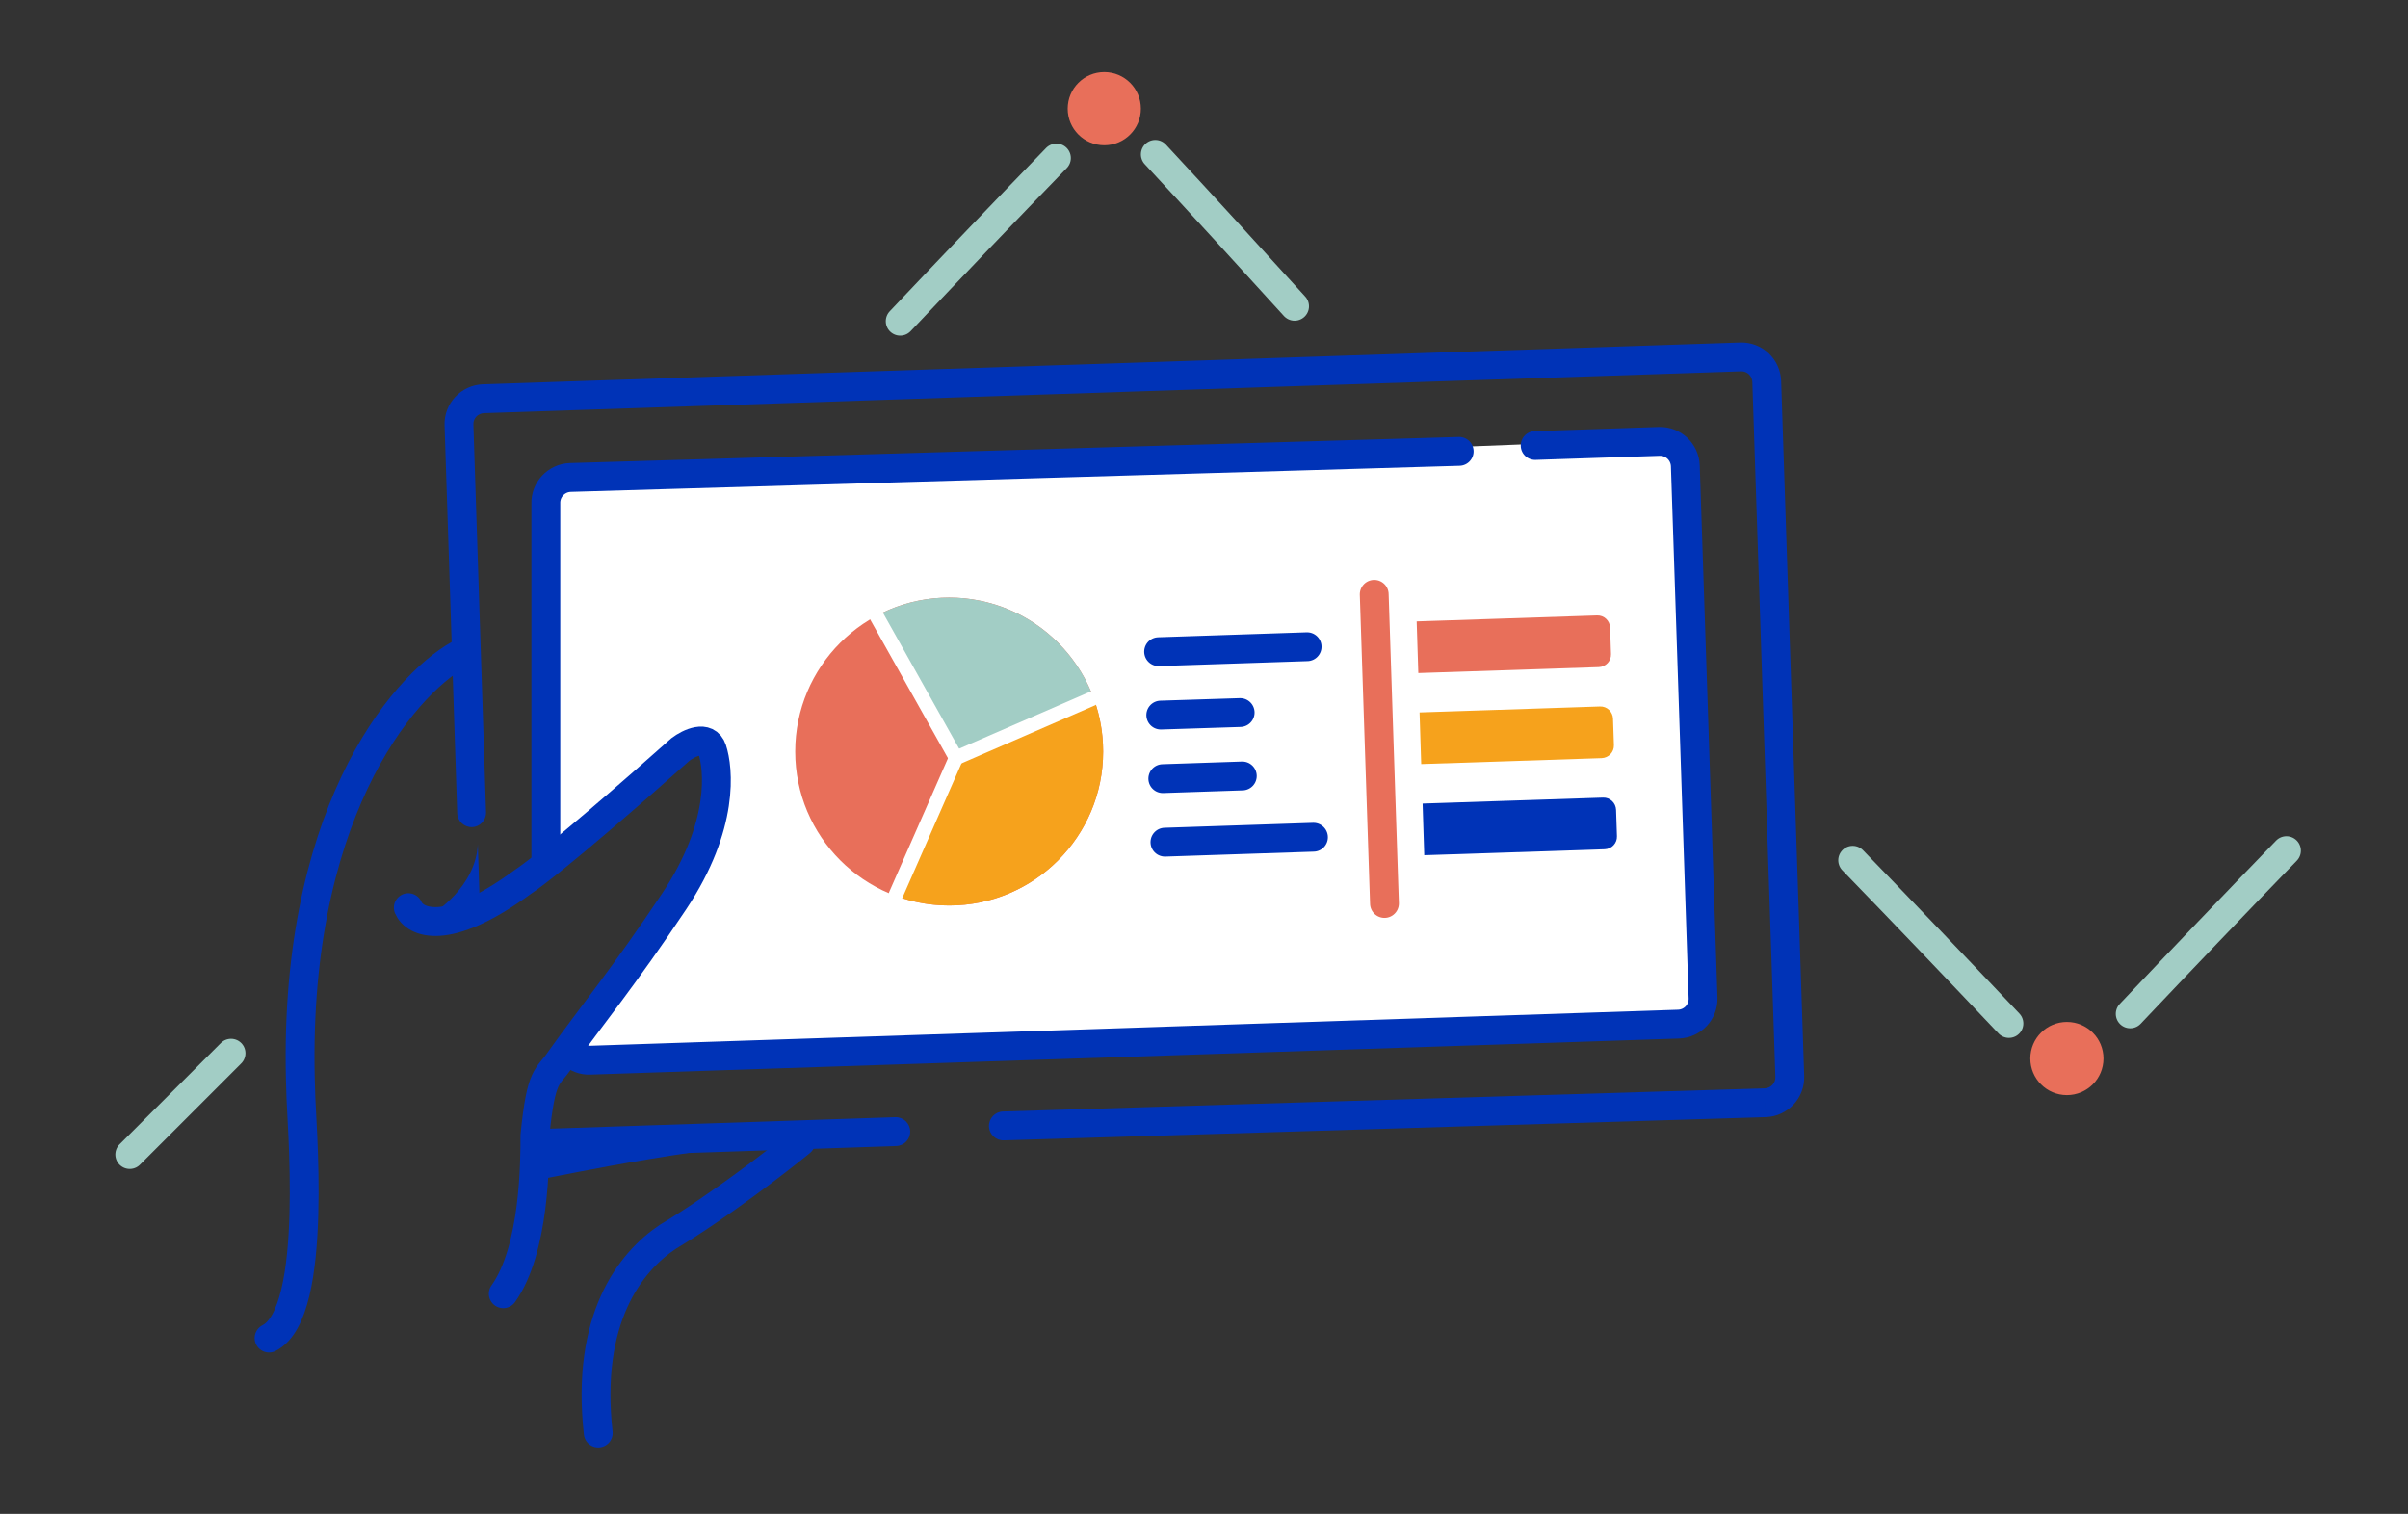
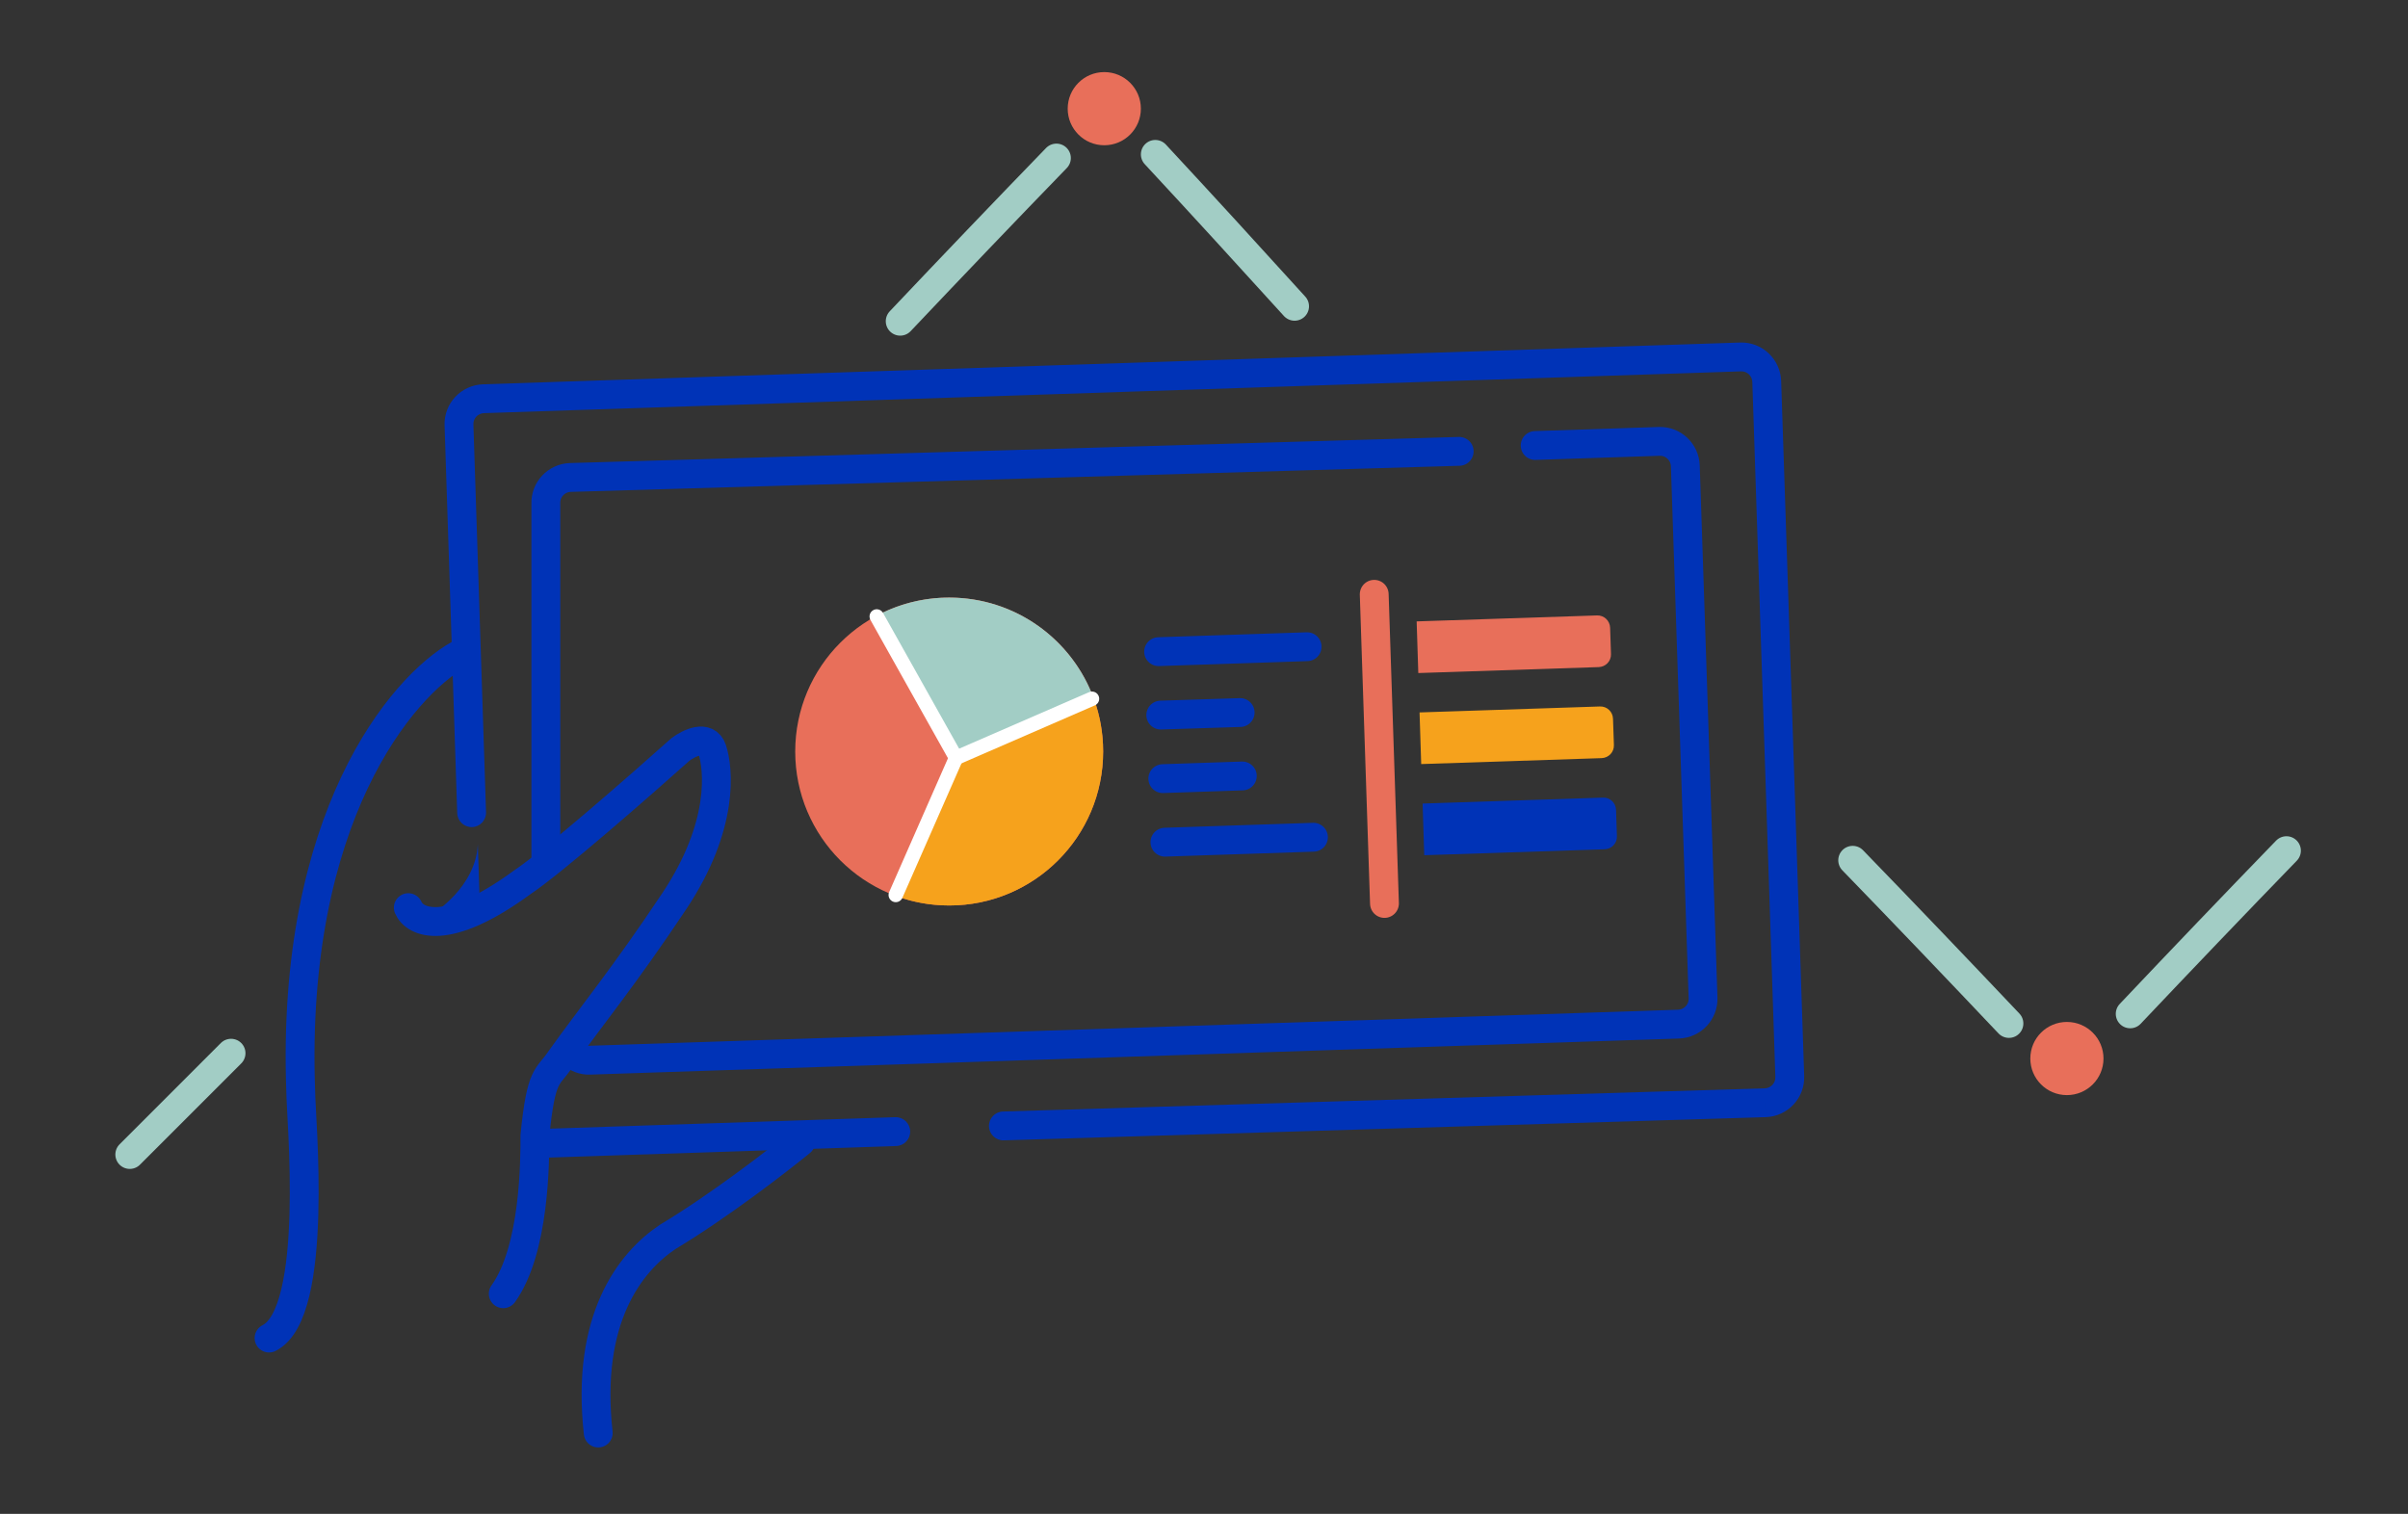
<svg xmlns="http://www.w3.org/2000/svg" width="167" height="105" viewBox="0 0 167 105" fill="none">
  <rect x="0" y="0" width="167" height="105" fill="#333333" stroke="none" />
  <path d="M122.43 76.485L122.461 77.484L122.467 77.484L122.43 76.485ZM124.125 74.667L123.125 74.7L123.125 74.703L124.125 74.667ZM122.527 26.452L123.526 26.419L123.526 26.416L122.527 26.452ZM120.709 24.758L120.742 25.757L120.745 25.757L120.709 24.758ZM33.526 27.655L33.493 26.656L33.49 26.656L33.526 27.655ZM31.831 29.473L32.831 29.44L32.831 29.437L31.831 29.473ZM31.709 56.4C31.727 56.952 32.189 57.385 32.741 57.367C33.293 57.349 33.726 56.886 33.708 56.334L31.709 56.4ZM123.184 46.269L124.183 46.236L123.184 46.269ZM123.344 51.099L122.344 51.132L123.344 51.099ZM62.157 79.486C62.709 79.468 63.141 79.006 63.123 78.454C63.105 77.902 62.642 77.469 62.09 77.487L62.157 79.486ZM69.556 77.094C69.004 77.111 68.571 77.572 68.587 78.124C68.604 78.676 69.065 79.11 69.617 79.093L69.556 77.094ZM122.467 77.484C123.978 77.429 125.179 76.164 125.124 74.631L123.125 74.703C123.14 75.12 122.814 75.47 122.394 75.485L122.467 77.484ZM123.526 26.416C123.471 24.905 122.206 23.703 120.673 23.758L120.745 25.757C121.162 25.742 121.512 26.068 121.527 26.489L123.526 26.416ZM120.676 23.758L33.493 26.656L33.559 28.655L120.742 25.757L120.676 23.758ZM33.49 26.656C31.978 26.711 30.777 27.976 30.832 29.509L32.831 29.437C32.816 29.02 33.142 28.67 33.562 28.655L33.49 26.656ZM30.832 29.506L31.709 56.4L33.708 56.334L32.831 29.44L30.832 29.506ZM124.183 46.236L123.526 26.419L121.527 26.486L122.184 46.302L124.183 46.236ZM125.124 74.634L124.343 51.066L122.344 51.132L123.125 74.7L125.124 74.634ZM124.343 51.066L124.183 46.236L122.184 46.302L122.344 51.132L124.343 51.066ZM37.572 80.303L62.157 79.486L62.09 77.487L37.505 78.304L37.572 80.303ZM69.617 79.093L122.461 77.484L122.4 75.485L69.556 77.094L69.617 79.093Z" fill="#0033B7" />
-   <path d="M37.975 35.732L38.414 59.44L47.634 51.538H49.39L49.829 56.806L46.756 62.952L39.292 73.05C63.293 72.465 111.996 71.294 114.806 71.294C117.616 71.294 118.026 68.953 117.879 67.782C117.587 58.562 117.001 39.157 117.001 35.293C117.001 31.43 115.538 30.464 114.806 30.464C92.561 31.342 46.931 33.098 42.365 33.098C37.799 33.098 37.536 34.854 37.975 35.732Z" fill="white" />
  <path d="M39.69 73.095C40.015 73.376 40.436 73.552 40.902 73.534L116.415 71.032C117.381 70.996 118.145 70.189 118.11 69.214L116.881 32.309C116.846 31.343 116.038 30.579 115.063 30.614L106.466 30.899M37.855 59.44V34.934C37.82 33.96 38.584 33.152 39.549 33.117L101.198 31.306" stroke="#0033B7" stroke-width="2" stroke-miterlimit="10" stroke-linecap="round" />
  <path d="M80.352 45.198L90.651 44.855" stroke="#0033B7" stroke-width="2" stroke-miterlimit="10" stroke-linecap="round" />
  <path d="M80.502 49.597L86.007 49.421" stroke="#0033B7" stroke-width="2" stroke-miterlimit="10" stroke-linecap="round" />
  <path d="M80.643 54.005L86.157 53.82" stroke="#0033B7" stroke-width="2" stroke-miterlimit="10" stroke-linecap="round" />
  <path d="M80.791 58.413L91.091 58.07" stroke="#0033B7" stroke-width="2" stroke-miterlimit="10" stroke-linecap="round" />
  <path d="M98.248 43.099L110.76 42.686C111.243 42.669 111.647 43.046 111.665 43.538L111.726 45.364C111.744 45.847 111.366 46.251 110.875 46.269L98.362 46.682" fill="#E86F5A" />
  <path d="M98.449 49.413L110.962 49C111.445 48.983 111.849 49.36 111.866 49.852L111.928 51.678C111.945 52.161 111.568 52.565 111.076 52.583L98.563 52.995" fill="#F6A21C" />
  <path d="M98.66 55.734L111.173 55.321C111.656 55.304 112.059 55.681 112.077 56.173L112.138 57.999C112.156 58.482 111.778 58.886 111.287 58.904L98.774 59.317" fill="#0033B7" />
  <path d="M65.828 62.803C71.725 62.803 76.505 58.022 76.505 52.126C76.505 46.229 71.725 41.448 65.828 41.448C59.931 41.448 55.15 46.229 55.15 52.126C55.15 58.022 59.931 62.803 65.828 62.803Z" fill="#E86F5A" />
  <path d="M65.829 62.803C71.726 62.803 76.506 58.022 76.506 52.125C76.506 50.839 76.279 49.606 75.862 48.464L66.513 52.415L62.123 62.142C63.278 62.569 64.526 62.803 65.829 62.803Z" fill="#F6A21C" />
  <path d="M75.862 48.464C74.368 44.371 70.44 41.448 65.829 41.448C63.971 41.448 62.225 41.923 60.703 42.757L66.513 52.416L75.862 48.464Z" fill="#A2CDC5" />
  <path d="M61.241 42.513C61.106 42.272 60.801 42.186 60.56 42.321C60.319 42.456 60.233 42.761 60.368 43.002L61.241 42.513ZM66.739 52.32L61.241 42.513L60.368 43.002L65.867 52.809L66.739 52.32Z" fill="white" />
  <path d="M66.302 52.565L62.123 62.074" stroke="white" stroke-miterlimit="10" stroke-linecap="round" />
  <path d="M66.303 52.565L75.732 48.465" stroke="white" stroke-miterlimit="10" stroke-linecap="round" />
  <path d="M32.287 45.47C32.849 45.47 32.849 44.592 32.287 44.592C31.717 44.592 31.717 45.47 32.287 45.47Z" fill="#0033B7" />
  <path d="M30.047 63.347C30.047 63.347 32.988 61.556 33.138 58.571L33.296 63.391C33.296 63.391 30.899 64.489 30.047 63.347Z" fill="#0033B7" />
  <path d="M95.305 41.22L96.016 62.663" stroke="#E86F5A" stroke-width="2" stroke-miterlimit="10" stroke-linecap="round" />
-   <path d="M37.1 81.814C36.941 82.038 44.963 80.014 55.537 79.002L55.509 78.319L37.446 78.716C37.446 78.716 37.427 81.355 37.1 81.814Z" fill="#0033B7" />
  <path d="M143.344 75.956C144.746 75.956 145.882 74.82 145.882 73.418C145.882 72.017 144.746 70.881 143.344 70.881C141.943 70.881 140.807 72.017 140.807 73.418C140.807 74.82 141.943 75.956 143.344 75.956Z" fill="#E86F5A" />
  <path d="M62.43 22.28C66.021 18.486 69.63 14.711 73.265 10.961" stroke="#A2CDC5" stroke-width="2" stroke-miterlimit="10" stroke-linecap="round" />
  <path d="M89.782 21.244C86.581 17.713 83.364 14.198 80.123 10.707" stroke="#A2CDC5" stroke-width="2" stroke-miterlimit="10" stroke-linecap="round" />
  <path d="M139.324 70.987C135.732 67.193 132.123 63.418 128.488 59.668" stroke="#A2CDC5" stroke-width="2" stroke-miterlimit="10" stroke-linecap="round" />
  <path d="M31.831 45.391C27.88 47.586 20.153 56.718 20.856 75.684C20.856 77.441 22.172 91.051 18.66 92.807" stroke="#0033B7" stroke-width="2" stroke-miterlimit="10" stroke-linecap="round" />
  <path d="M28.316 62.953C28.755 63.977 30.951 65.06 36.219 61.197C38.326 59.792 44.414 54.465 47.195 51.977C47.78 51.538 49.039 50.923 49.39 51.977C49.829 53.294 50.268 57.245 46.756 62.513C43.243 67.782 41.048 70.416 38.853 73.489C37.975 74.806 37.536 74.367 37.097 78.757C37.097 80.514 37.097 86.66 34.902 89.733" stroke="#0033B7" stroke-width="2" stroke-miterlimit="10" stroke-linecap="round" />
  <path d="M55.538 79.197C53.928 80.514 49.831 83.675 46.318 85.782C43.684 87.538 40.611 91.49 41.489 99.392" stroke="#0033B7" stroke-width="2" stroke-miterlimit="10" stroke-linecap="round" stroke-linejoin="round" />
  <path d="M76.585 10.075C77.986 10.075 79.122 8.939 79.122 7.538C79.122 6.136 77.986 5 76.585 5C75.183 5 74.047 6.136 74.047 7.538C74.047 8.939 75.183 10.075 76.585 10.075Z" fill="#E86F5A" />
  <path d="M147.734 70.32C151.326 66.526 154.935 62.751 158.57 59.001" stroke="#A2CDC5" stroke-width="2" stroke-miterlimit="10" stroke-linecap="round" />
  <path d="M9 80.075C11.339 77.736 13.678 75.389 16.024 73.05" stroke="#A2CDC5" stroke-width="2" stroke-miterlimit="10" stroke-linecap="round" />
</svg>